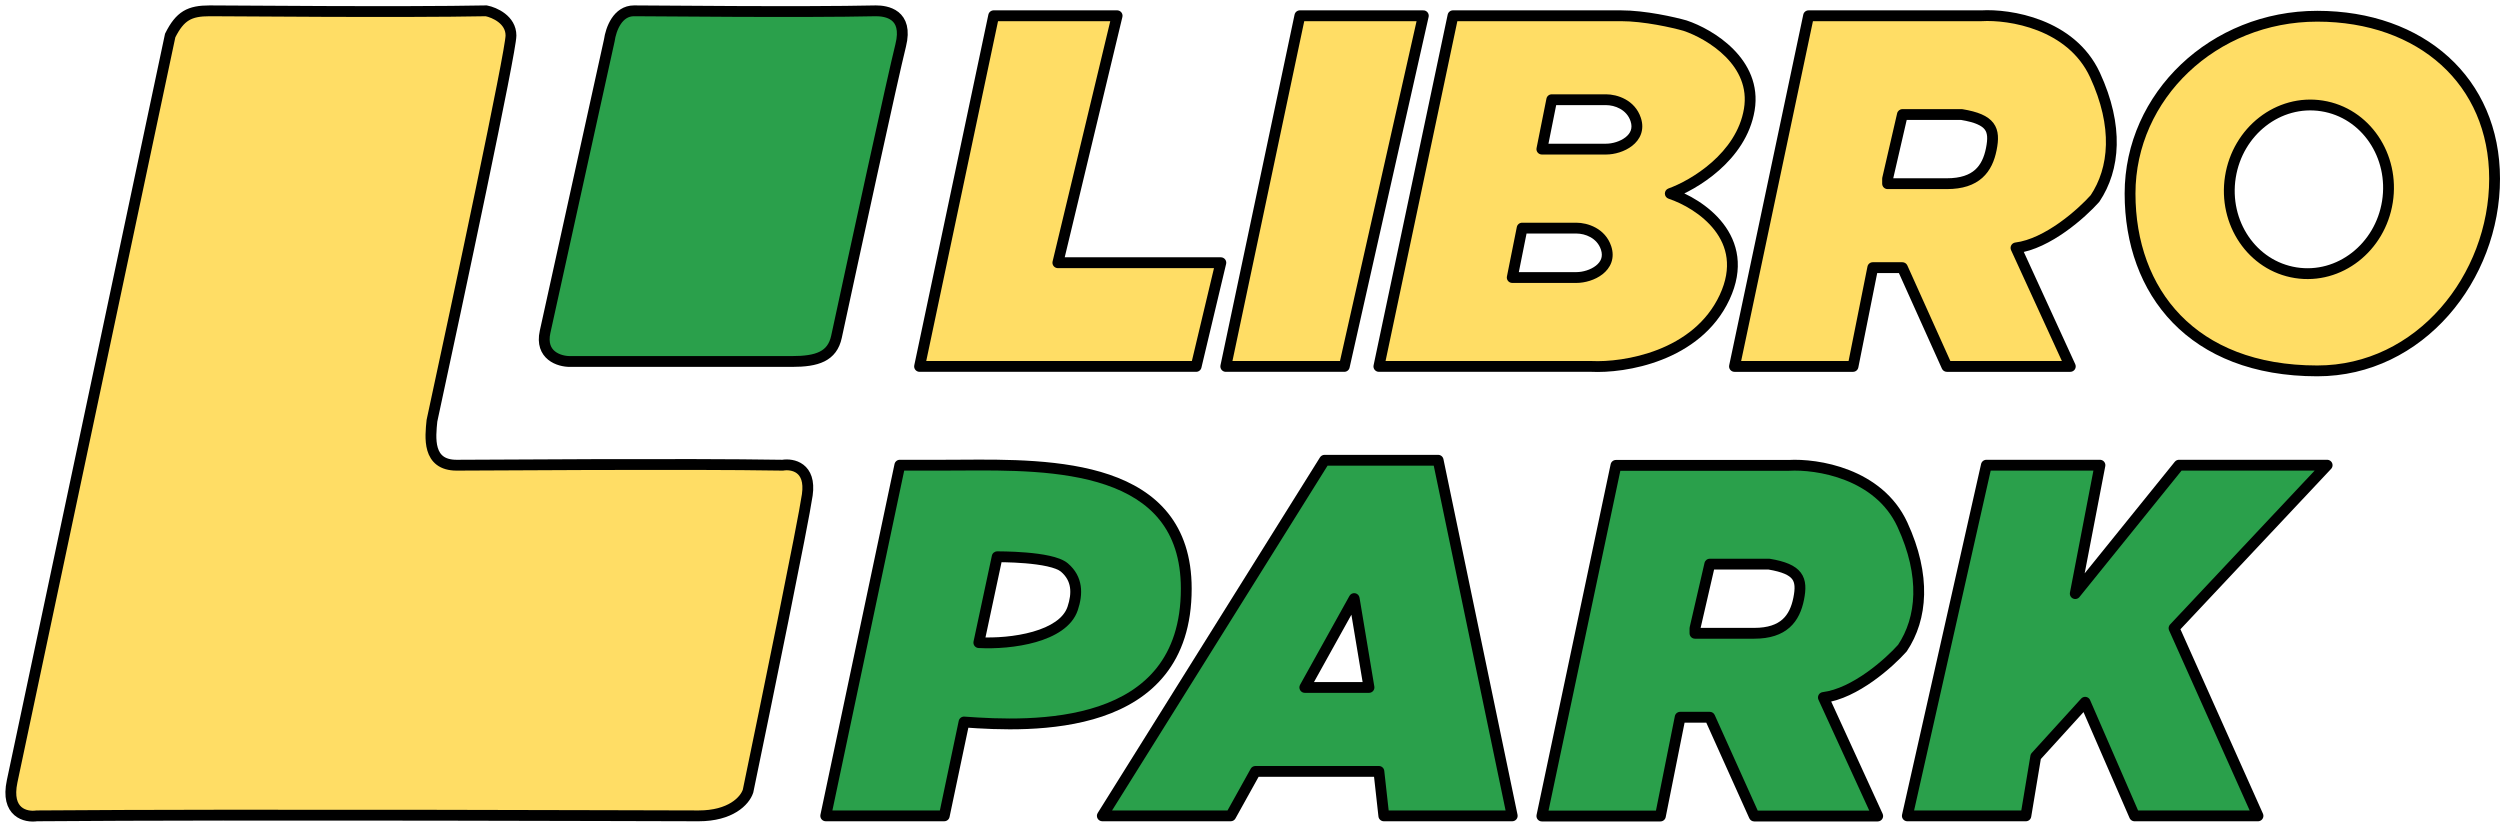
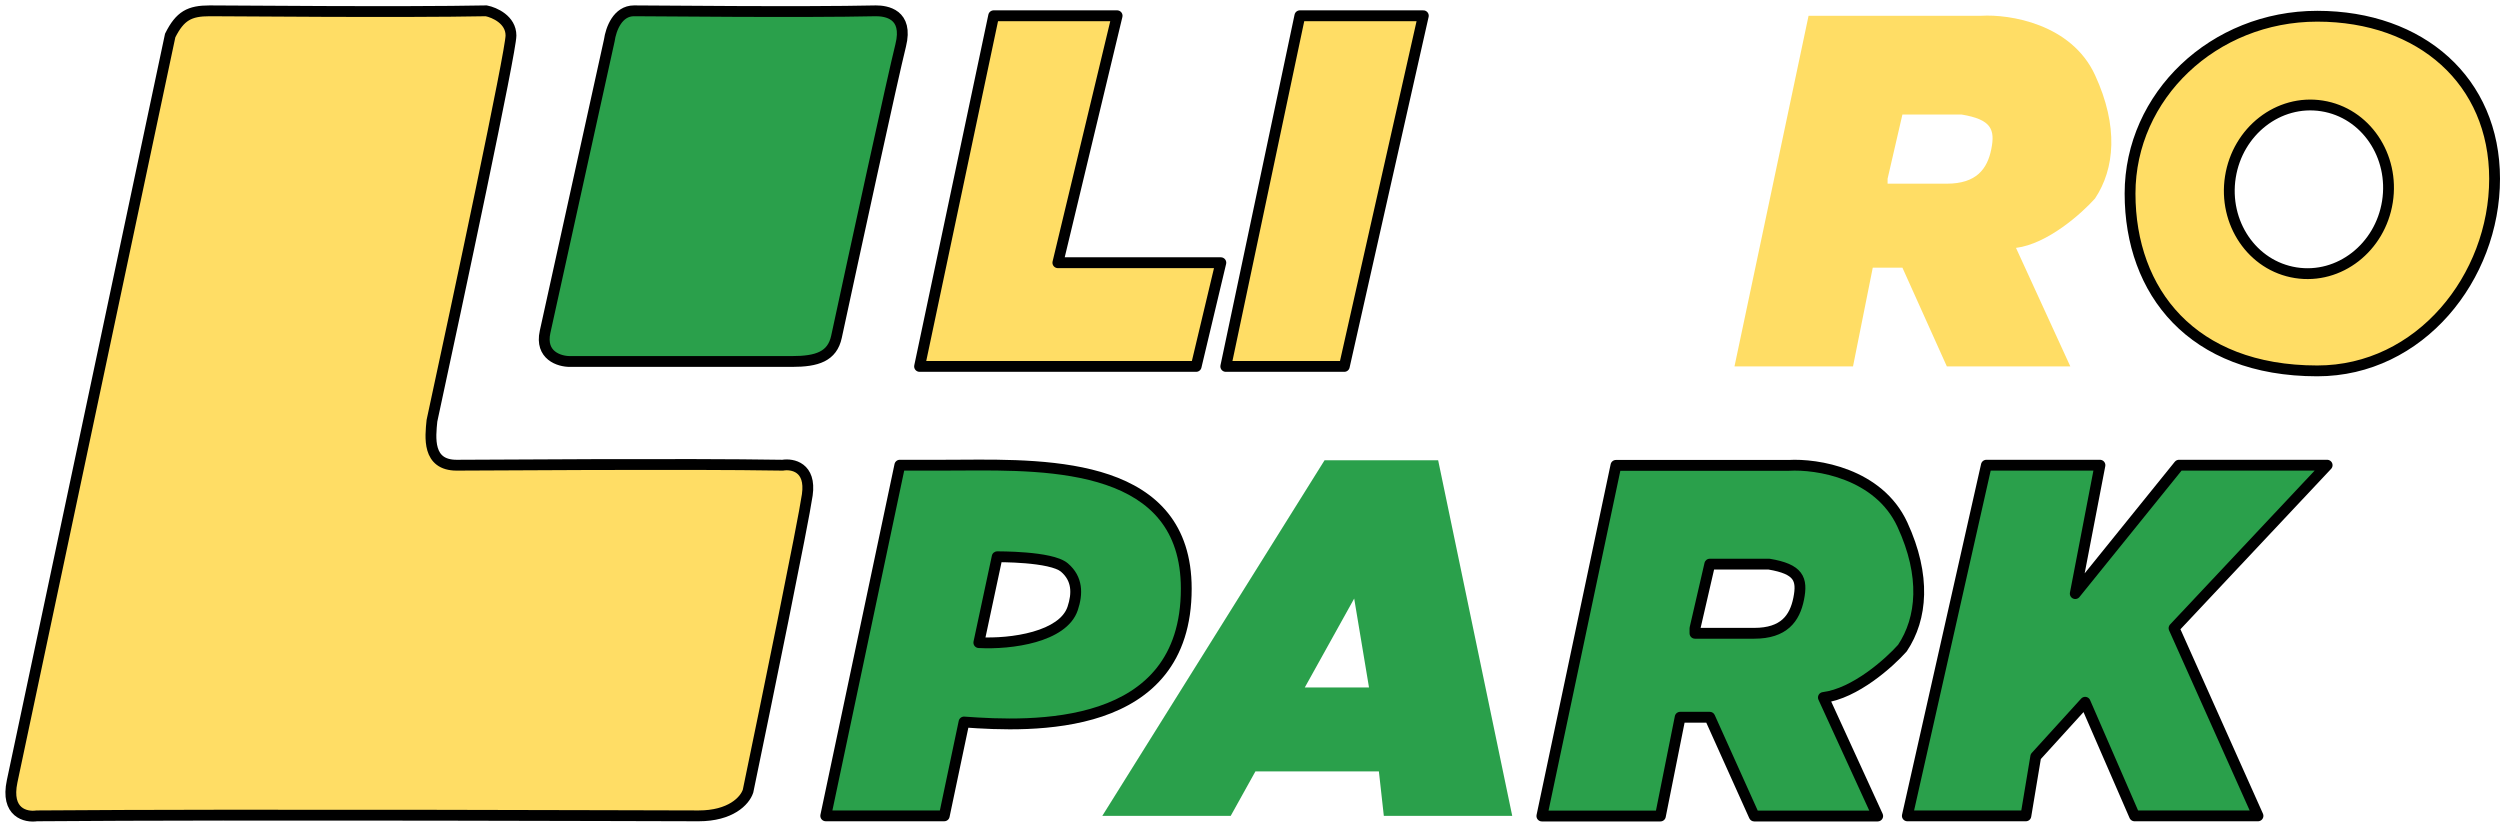
<svg xmlns="http://www.w3.org/2000/svg" width="231" height="76" viewBox="0 0 231 76" fill="none">
  <path fill-rule="evenodd" clip-rule="evenodd" d="M101.853 75.385L122.389 42.528H132.885L139.73 75.385H127.865L127.409 71.278H116L113.718 75.385H101.853ZM120.564 63.52L125.127 55.306L126.496 63.52H120.564Z" fill="#2AA04B" />
-   <path d="M122.389 42.528V42.028C122.217 42.028 122.056 42.117 121.965 42.263L122.389 42.528ZM101.853 75.385L101.429 75.12C101.333 75.274 101.328 75.468 101.416 75.627C101.504 75.786 101.671 75.885 101.853 75.885V75.385ZM132.885 42.528L133.374 42.426C133.326 42.194 133.122 42.028 132.885 42.028V42.528ZM139.73 75.385V75.885C139.881 75.885 140.023 75.817 140.118 75.7C140.213 75.584 140.25 75.43 140.22 75.283L139.73 75.385ZM127.865 75.385L127.368 75.44C127.396 75.693 127.61 75.885 127.865 75.885V75.385ZM127.409 71.278L127.906 71.223C127.878 70.969 127.664 70.778 127.409 70.778V71.278ZM116 71.278V70.778C115.818 70.778 115.651 70.876 115.563 71.035L116 71.278ZM113.718 75.385V75.885C113.9 75.885 114.067 75.787 114.155 75.628L113.718 75.385ZM125.127 55.306L125.62 55.223C125.585 55.014 125.422 54.849 125.212 54.813C125.003 54.777 124.793 54.877 124.69 55.063L125.127 55.306ZM120.564 63.52L120.126 63.277C120.04 63.432 120.043 63.621 120.133 63.773C120.222 63.926 120.386 64.02 120.564 64.02V63.52ZM126.496 63.52V64.02C126.643 64.02 126.783 63.955 126.878 63.843C126.973 63.731 127.013 63.583 126.989 63.438L126.496 63.52ZM121.965 42.263L101.429 75.12L102.277 75.65L122.813 42.793L121.965 42.263ZM132.885 42.028H122.389V43.028H132.885V42.028ZM140.22 75.283L133.374 42.426L132.395 42.63L139.241 75.487L140.22 75.283ZM127.865 75.885H139.73V74.885H127.865V75.885ZM126.912 71.333L127.368 75.44L128.362 75.33L127.906 71.223L126.912 71.333ZM116 71.778H127.409V70.778H116V71.778ZM114.155 75.628L116.437 71.521L115.563 71.035L113.281 75.142L114.155 75.628ZM101.853 75.885H113.718V74.885H101.853V75.885ZM124.69 55.063L120.126 63.277L121.001 63.763L125.564 55.548L124.69 55.063ZM126.989 63.438L125.62 55.223L124.634 55.388L126.003 63.602L126.989 63.438ZM120.564 64.02H126.496V63.02H120.564V64.02Z" fill="black" />
  <path fill-rule="evenodd" clip-rule="evenodd" d="M160.266 33.858L167.111 1.457H183.083C185.669 1.305 191.389 2.187 193.579 6.933C195.77 11.679 195.405 15.603 193.579 18.341C192.362 19.71 189.198 22.54 186.278 22.905L191.298 33.858H179.889L175.782 24.73H173.044L171.218 33.858H160.266ZM174.413 16.516L175.782 10.584H181.258C183.996 11.04 184.361 11.953 183.996 13.778C183.631 15.603 182.627 16.972 179.889 16.972H174.413V16.516Z" fill="#FFDD65" />
-   <path d="M167.111 1.457V0.957C166.875 0.957 166.671 1.122 166.622 1.353L167.111 1.457ZM160.266 33.858L159.777 33.754C159.746 33.902 159.783 34.055 159.877 34.172C159.972 34.289 160.115 34.358 160.266 34.358V33.858ZM183.083 1.457V1.957C183.093 1.957 183.103 1.956 183.113 1.956L183.083 1.457ZM193.579 6.933L194.033 6.723L193.579 6.933ZM193.579 18.341L193.953 18.674C193.968 18.656 193.983 18.638 193.995 18.619L193.579 18.341ZM186.278 22.905L186.216 22.409C186.058 22.428 185.919 22.522 185.841 22.662C185.763 22.801 185.757 22.968 185.823 23.113L186.278 22.905ZM191.298 33.858V34.358C191.468 34.358 191.626 34.271 191.718 34.127C191.81 33.984 191.823 33.804 191.752 33.649L191.298 33.858ZM179.889 33.858L179.433 34.063C179.514 34.242 179.692 34.358 179.889 34.358V33.858ZM175.782 24.73L176.238 24.525C176.157 24.346 175.978 24.23 175.782 24.23V24.73ZM173.044 24.73V24.23C172.805 24.23 172.6 24.399 172.553 24.632L173.044 24.73ZM171.218 33.858V34.358C171.457 34.358 171.662 34.189 171.709 33.956L171.218 33.858ZM175.782 10.584V10.084C175.549 10.084 175.347 10.244 175.295 10.471L175.782 10.584ZM174.413 16.516L173.925 16.404C173.917 16.441 173.913 16.478 173.913 16.516H174.413ZM181.258 10.584L181.34 10.09C181.313 10.086 181.285 10.084 181.258 10.084V10.584ZM183.996 13.778L184.486 13.876L183.996 13.778ZM174.413 16.972H173.913C173.913 17.248 174.137 17.472 174.413 17.472V16.972ZM166.622 1.353L159.777 33.754L160.755 33.961L167.6 1.56L166.622 1.353ZM183.083 0.957H167.111V1.957H183.083V0.957ZM194.033 6.723C192.869 4.2 190.77 2.719 188.662 1.893C186.56 1.068 184.41 0.878 183.054 0.958L183.113 1.956C184.343 1.883 186.346 2.058 188.297 2.823C190.243 3.586 192.099 4.92 193.125 7.142L194.033 6.723ZM193.995 18.619C195.939 15.703 196.279 11.588 194.033 6.723L193.125 7.142C195.261 11.77 194.871 15.503 193.163 18.064L193.995 18.619ZM186.34 23.401C187.921 23.203 189.522 22.35 190.856 21.408C192.198 20.46 193.321 19.384 193.953 18.674L193.206 18.009C192.62 18.668 191.553 19.691 190.279 20.591C188.996 21.497 187.556 22.241 186.216 22.409L186.34 23.401ZM191.752 33.649L186.732 22.697L185.823 23.113L190.843 34.066L191.752 33.649ZM179.889 34.358H191.298V33.358H179.889V34.358ZM175.326 24.936L179.433 34.063L180.345 33.652L176.238 24.525L175.326 24.936ZM173.044 25.23H175.782V24.23H173.044V25.23ZM171.709 33.956L173.534 24.828L172.553 24.632L170.728 33.76L171.709 33.956ZM160.266 34.358H171.218V33.358H160.266V34.358ZM175.295 10.471L173.925 16.404L174.9 16.628L176.269 10.696L175.295 10.471ZM181.258 10.084H175.782V11.084H181.258V10.084ZM184.486 13.876C184.672 12.95 184.719 12.066 184.19 11.366C183.675 10.685 182.722 10.321 181.34 10.09L181.176 11.077C182.532 11.303 183.13 11.622 183.392 11.969C183.638 12.295 183.686 12.781 183.506 13.68L184.486 13.876ZM179.889 17.472C181.342 17.472 182.409 17.108 183.165 16.433C183.916 15.763 184.292 14.846 184.486 13.876L183.506 13.68C183.335 14.535 183.027 15.216 182.499 15.687C181.978 16.152 181.174 16.472 179.889 16.472V17.472ZM174.413 17.472H179.889V16.472H174.413V17.472ZM173.913 16.516V16.972H174.913V16.516H173.913Z" fill="black" />
  <path fill-rule="evenodd" clip-rule="evenodd" d="M142.468 75.401L149.313 43H165.286C167.872 42.848 173.591 43.73 175.782 48.476C177.972 53.222 177.607 57.147 175.782 59.885C174.565 61.254 171.401 64.083 168.48 64.448L173.5 75.401H162.091L157.984 66.273H155.246L153.421 75.401H142.468ZM156.615 58.059L157.984 52.127H163.46C166.198 52.583 166.563 53.496 166.198 55.321C165.833 57.147 164.829 58.516 162.091 58.516H156.615V58.059Z" fill="#2AA04B" />
  <path d="M149.313 43V42.5C149.077 42.5 148.873 42.665 148.824 42.897L149.313 43ZM142.468 75.401L141.979 75.297C141.948 75.445 141.985 75.599 142.08 75.716C142.175 75.833 142.318 75.901 142.468 75.901V75.401ZM165.286 43V43.5C165.296 43.5 165.305 43.5 165.315 43.499L165.286 43ZM175.782 48.476L176.236 48.267L175.782 48.476ZM175.782 59.885L176.155 60.217C176.171 60.2 176.185 60.181 176.198 60.162L175.782 59.885ZM168.48 64.448L168.418 63.952C168.26 63.972 168.121 64.066 168.043 64.205C167.966 64.344 167.959 64.512 168.026 64.656L168.48 64.448ZM173.5 75.401V75.901C173.67 75.901 173.829 75.814 173.921 75.671C174.013 75.527 174.025 75.347 173.955 75.192L173.5 75.401ZM162.091 75.401L161.635 75.606C161.716 75.785 161.895 75.901 162.091 75.901V75.401ZM157.984 66.273L158.44 66.068C158.359 65.889 158.181 65.773 157.984 65.773V66.273ZM155.246 66.273V65.773C155.008 65.773 154.802 65.942 154.756 66.175L155.246 66.273ZM153.421 75.401V75.901C153.659 75.901 153.864 75.733 153.911 75.499L153.421 75.401ZM157.984 52.127V51.627C157.751 51.627 157.549 51.787 157.497 52.014L157.984 52.127ZM156.615 58.059L156.128 57.947C156.119 57.984 156.115 58.021 156.115 58.059H156.615ZM163.46 52.127L163.543 51.633C163.515 51.629 163.488 51.627 163.46 51.627V52.127ZM166.198 55.321L165.708 55.223L166.198 55.321ZM156.615 58.516H156.115C156.115 58.792 156.339 59.016 156.615 59.016V58.516ZM148.824 42.897L141.979 75.297L142.957 75.504L149.803 43.103L148.824 42.897ZM165.286 42.5H149.313V43.5H165.286V42.5ZM176.236 48.267C175.071 45.743 172.973 44.262 170.865 43.436C168.762 42.611 166.612 42.421 165.256 42.501L165.315 43.499C166.545 43.427 168.548 43.602 170.5 44.367C172.445 45.13 174.302 46.463 175.328 48.686L176.236 48.267ZM176.198 60.162C178.141 57.247 178.481 53.131 176.236 48.267L175.328 48.686C177.464 53.313 177.073 57.047 175.366 59.607L176.198 60.162ZM168.542 64.944C170.123 64.747 171.725 63.893 173.058 62.951C174.4 62.003 175.524 60.928 176.155 60.217L175.408 59.553C174.823 60.211 173.756 61.234 172.481 62.135C171.199 63.041 169.758 63.785 168.418 63.952L168.542 64.944ZM173.955 75.192L168.935 64.24L168.026 64.656L173.045 75.609L173.955 75.192ZM162.091 75.901H173.5V74.901H162.091V75.901ZM157.528 66.479L161.635 75.606L162.547 75.195L158.44 66.068L157.528 66.479ZM155.246 66.773H157.984V65.773H155.246V66.773ZM153.911 75.499L155.736 66.372L154.756 66.175L152.93 75.303L153.911 75.499ZM142.468 75.901H153.421V74.901H142.468V75.901ZM157.497 52.014L156.128 57.947L157.102 58.172L158.471 52.239L157.497 52.014ZM163.46 51.627H157.984V52.627H163.46V51.627ZM166.689 55.419C166.874 54.493 166.921 53.61 166.392 52.909C165.878 52.229 164.924 51.864 163.543 51.633L163.378 52.62C164.735 52.846 165.332 53.166 165.594 53.512C165.841 53.838 165.888 54.324 165.708 55.223L166.689 55.419ZM162.091 59.016C163.544 59.016 164.612 58.651 165.368 57.976C166.118 57.306 166.495 56.389 166.689 55.419L165.708 55.223C165.537 56.079 165.229 56.759 164.702 57.23C164.18 57.696 163.377 58.016 162.091 58.016V59.016ZM156.615 59.016H162.091V58.016H156.615V59.016ZM156.115 58.059V58.516H157.115V58.059H156.115Z" fill="black" />
-   <path fill-rule="evenodd" clip-rule="evenodd" d="M127.409 33.857L134.254 1.456H149.77C151.96 1.456 154.637 2.065 155.702 2.369C157.984 3.13 162.365 5.746 161.635 10.127C160.905 14.508 156.463 17.124 154.333 17.885C157.071 18.798 161.909 21.992 159.353 27.468C156.798 32.944 150.074 34.009 147.032 33.857H127.409ZM139.73 25.643L140.643 21.079H145.663C146.575 21.079 147.944 21.536 148.401 22.905C148.996 24.69 147.032 25.643 145.663 25.643H139.73ZM143.381 9.214L142.468 13.778H148.401C149.77 13.778 151.734 12.825 151.139 11.04C150.682 9.671 149.313 9.214 148.401 9.214H143.381Z" fill="#FFDD65" />
-   <path d="M134.254 1.456V0.956C134.018 0.956 133.814 1.122 133.765 1.353L134.254 1.456ZM127.409 33.857L126.919 33.754C126.888 33.901 126.925 34.055 127.02 34.172C127.115 34.289 127.258 34.357 127.409 34.357V33.857ZM155.702 2.369L155.86 1.895C155.854 1.892 155.847 1.89 155.84 1.888L155.702 2.369ZM161.635 10.127L161.142 10.045L161.635 10.127ZM154.333 17.885L154.165 17.414C153.964 17.486 153.831 17.677 153.833 17.89C153.836 18.104 153.973 18.292 154.175 18.359L154.333 17.885ZM159.353 27.468L158.9 27.257L159.353 27.468ZM147.032 33.857L147.057 33.358C147.048 33.357 147.04 33.357 147.032 33.357V33.857ZM140.643 21.079V20.579C140.404 20.579 140.199 20.748 140.153 20.981L140.643 21.079ZM139.73 25.643L139.24 25.545C139.21 25.692 139.248 25.844 139.343 25.96C139.438 26.076 139.58 26.143 139.73 26.143V25.643ZM148.401 22.905L147.926 23.063L148.401 22.905ZM142.468 13.778L141.978 13.68C141.948 13.827 141.986 13.979 142.081 14.095C142.176 14.211 142.318 14.278 142.468 14.278V13.778ZM143.381 9.214V8.714C143.142 8.714 142.937 8.883 142.891 9.116L143.381 9.214ZM151.139 11.04L150.664 11.198L151.139 11.04ZM133.765 1.353L126.919 33.754L127.898 33.961L134.743 1.56L133.765 1.353ZM149.77 0.956H134.254V1.956H149.77V0.956ZM155.84 1.888C154.756 1.579 152.028 0.956 149.77 0.956V1.956C151.893 1.956 154.519 2.551 155.565 2.85L155.84 1.888ZM162.128 10.209C162.527 7.814 161.518 5.911 160.153 4.538C158.796 3.174 157.057 2.294 155.86 1.895L155.544 2.843C156.629 3.205 158.221 4.014 159.443 5.243C160.656 6.463 161.473 8.059 161.142 10.045L162.128 10.209ZM154.501 18.356C155.62 17.956 157.32 17.081 158.84 15.738C160.361 14.395 161.738 12.55 162.128 10.209L161.142 10.045C160.802 12.085 159.593 13.739 158.178 14.989C156.762 16.24 155.176 17.053 154.165 17.414L154.501 18.356ZM159.806 27.68C160.48 26.236 160.678 24.915 160.528 23.726C160.378 22.539 159.885 21.516 159.224 20.66C157.913 18.96 155.922 17.887 154.491 17.411L154.175 18.359C155.483 18.795 157.279 19.776 158.432 21.271C159.004 22.012 159.412 22.871 159.536 23.852C159.659 24.83 159.504 25.962 158.9 27.257L159.806 27.68ZM147.007 34.356C148.589 34.436 151.102 34.2 153.557 33.239C156.016 32.276 158.458 30.569 159.806 27.68L158.9 27.257C157.693 29.844 155.495 31.407 153.193 32.308C150.886 33.21 148.516 33.431 147.057 33.358L147.007 34.356ZM127.409 34.357H147.032V33.357H127.409V34.357ZM140.153 20.981L139.24 25.545L140.22 25.741L141.133 21.177L140.153 20.981ZM145.663 20.579H140.643V21.579H145.663V20.579ZM148.875 22.747C148.323 21.09 146.686 20.579 145.663 20.579V21.579C146.464 21.579 147.566 21.982 147.926 23.063L148.875 22.747ZM145.663 26.143C146.442 26.143 147.388 25.877 148.077 25.337C148.427 25.062 148.727 24.703 148.887 24.254C149.05 23.799 149.056 23.29 148.875 22.747L147.926 23.063C148.043 23.412 148.027 23.691 147.946 23.917C147.863 24.149 147.697 24.363 147.459 24.55C146.973 24.932 146.253 25.143 145.663 25.143V26.143ZM139.73 26.143H145.663V25.143H139.73V26.143ZM142.958 13.876L143.871 9.312L142.891 9.116L141.978 13.68L142.958 13.876ZM148.401 13.278H142.468V14.278H148.401V13.278ZM150.664 11.198C150.781 11.547 150.765 11.826 150.684 12.052C150.601 12.284 150.435 12.498 150.197 12.685C149.711 13.067 148.991 13.278 148.401 13.278V14.278C149.18 14.278 150.126 14.012 150.815 13.471C151.165 13.197 151.465 12.838 151.625 12.389C151.788 11.934 151.794 11.425 151.613 10.882L150.664 11.198ZM148.401 9.714C149.202 9.714 150.304 10.117 150.664 11.198L151.613 10.882C151.061 9.224 149.424 8.714 148.401 8.714V9.714ZM143.381 9.714H148.401V8.714H143.381V9.714Z" fill="black" />
  <path d="M120.107 1.456L113.262 33.857H124.214L131.516 1.456H120.107Z" fill="#FFDD65" stroke="black" stroke-linejoin="round" />
  <path d="M84.968 33.857L91.814 1.456H103.222L97.746 24.274H112.806L110.524 33.857H84.968Z" fill="#FFDD65" stroke="black" stroke-linejoin="round" />
  <path d="M15.725 3.282L1.122 72.191C0.503 75.111 2.385 75.537 3.404 75.385C22.571 75.233 61.36 75.385 64.555 75.385C67.498 75.385 68.814 74.016 69.118 73.103C70.791 65.041 74.229 48.278 74.594 45.722C74.96 43.167 73.225 42.832 72.313 42.984C63.186 42.832 44.475 42.984 42.194 42.984C39.455 42.984 39.76 40.398 39.912 38.877C42.346 27.62 47.214 4.742 47.214 3.282C47.214 1.821 45.692 1.152 44.932 1C37.174 1.152 21.201 1 19.376 1C17.515 1 16.638 1.456 15.725 3.282Z" fill="#FFDD65" stroke="black" />
  <path d="M56.299 3.738L50.366 30.663C49.884 32.853 51.687 33.401 52.648 33.401H73.184C75.493 33.401 76.897 32.944 77.291 31.119C78.964 23.361 82.493 7.115 83.224 4.194C83.954 1.274 81.855 1 80.942 1C74.097 1.152 60.406 1 58.581 1C57.075 1 56.451 2.673 56.299 3.738Z" fill="#2AA04B" stroke="black" />
  <path d="M230.5 16.516C230.5 25.627 223.61 34.27 214.115 34.27C208.293 34.27 203.982 32.418 201.126 29.476C198.266 26.53 196.817 22.443 196.817 17.885C196.817 8.86 204.537 1.5 214.115 1.5C218.925 1.5 223.021 3.014 225.908 5.631C228.79 8.245 230.5 11.987 230.5 16.516ZM212.128 25.2C216.165 25.837 219.933 22.863 220.599 18.638C221.266 14.412 218.596 10.424 214.559 9.787C210.523 9.15 206.755 12.123 206.088 16.349C205.422 20.574 208.091 24.563 212.128 25.2Z" fill="#FFDD65" stroke="black" stroke-linejoin="round" />
  <path fill-rule="evenodd" clip-rule="evenodd" d="M76.298 75.384H87.25L89.075 66.714C95.312 67.17 109.611 67.744 109.611 54.392C109.611 42.84 97.174 42.922 88.851 42.976C88.298 42.98 87.762 42.984 87.25 42.983H83.143L76.298 75.384ZM92.139 51.446L90.444 59.379C93.457 59.544 98.237 58.852 99.115 56.218C99.571 54.849 99.571 53.48 98.351 52.438C97.132 51.395 92.139 51.446 92.139 51.446Z" fill="#2AA04B" />
  <path d="M87.25 75.384V75.884C87.486 75.884 87.691 75.719 87.739 75.487L87.25 75.384ZM76.298 75.384L75.808 75.281C75.777 75.428 75.814 75.582 75.909 75.699C76.004 75.816 76.147 75.884 76.298 75.884V75.384ZM89.075 66.714L89.112 66.215C88.862 66.197 88.638 66.366 88.586 66.611L89.075 66.714ZM88.851 42.976L88.848 42.476L88.851 42.976ZM87.25 42.983V42.483V42.983ZM83.143 42.983V42.483C82.906 42.483 82.703 42.649 82.654 42.88L83.143 42.983ZM90.444 59.379L89.955 59.275C89.925 59.418 89.958 59.567 90.047 59.683C90.136 59.799 90.271 59.87 90.417 59.878L90.444 59.379ZM92.139 51.446L92.134 50.946C91.9 50.949 91.699 51.113 91.65 51.342L92.139 51.446ZM99.115 56.218L98.641 56.06L99.115 56.218ZM87.25 74.884H76.298V75.884H87.25V74.884ZM88.586 66.611L86.761 75.281L87.739 75.487L89.565 66.817L88.586 66.611ZM109.111 54.392C109.111 57.636 108.245 59.989 106.887 61.704C105.526 63.424 103.637 64.544 101.522 65.257C97.274 66.69 92.234 66.444 89.112 66.215L89.039 67.212C92.154 67.44 97.381 67.709 101.842 66.205C104.082 65.449 106.157 64.238 107.671 62.325C109.19 60.406 110.111 57.824 110.111 54.392H109.111ZM88.855 43.476C93.037 43.449 98.136 43.421 102.191 44.805C104.207 45.493 105.929 46.52 107.148 48.04C108.362 49.554 109.111 51.599 109.111 54.392H110.111C110.111 51.409 109.306 49.133 107.928 47.414C106.555 45.702 104.647 44.587 102.514 43.858C98.269 42.409 92.988 42.449 88.848 42.476L88.855 43.476ZM87.25 43.483C87.764 43.484 88.301 43.48 88.855 43.476L88.848 42.476C88.294 42.48 87.76 42.484 87.25 42.483V43.483ZM83.143 43.483H87.25V42.483H83.143V43.483ZM76.787 75.488L83.632 43.087L82.654 42.88L75.808 75.281L76.787 75.488ZM90.933 59.484L92.628 51.551L91.65 51.342L89.955 59.275L90.933 59.484ZM98.641 56.06C98.285 57.127 97.092 57.895 95.442 58.368C93.826 58.831 91.936 58.96 90.472 58.88L90.417 59.878C91.965 59.963 93.971 59.829 95.718 59.329C97.43 58.839 99.067 57.943 99.589 56.377L98.641 56.06ZM98.027 52.818C98.545 53.261 98.79 53.755 98.867 54.279C98.947 54.817 98.855 55.418 98.641 56.06L99.589 56.377C99.832 55.65 99.968 54.882 99.856 54.132C99.743 53.368 99.377 52.657 98.676 52.058L98.027 52.818ZM92.139 51.446C92.144 51.946 92.144 51.946 92.144 51.946C92.144 51.946 92.144 51.946 92.144 51.946C92.144 51.946 92.144 51.946 92.144 51.946C92.145 51.946 92.146 51.946 92.147 51.946C92.149 51.946 92.152 51.946 92.156 51.946C92.165 51.946 92.179 51.946 92.197 51.946C92.232 51.946 92.285 51.946 92.353 51.946C92.49 51.947 92.686 51.949 92.926 51.955C93.407 51.966 94.058 51.992 94.746 52.049C95.436 52.107 96.149 52.196 96.758 52.331C97.391 52.472 97.823 52.644 98.027 52.818L98.676 52.058C98.27 51.711 97.621 51.498 96.974 51.355C96.304 51.206 95.54 51.113 94.829 51.053C94.116 50.993 93.443 50.967 92.95 50.955C92.703 50.949 92.5 50.947 92.358 50.946C92.287 50.946 92.232 50.946 92.194 50.946C92.174 50.946 92.16 50.946 92.15 50.946C92.145 50.946 92.141 50.946 92.138 50.946C92.137 50.946 92.136 50.946 92.135 50.946C92.135 50.946 92.134 50.946 92.134 50.946C92.134 50.946 92.134 50.946 92.134 50.946C92.134 50.946 92.134 50.946 92.139 51.446Z" fill="black" />
  <path d="M187.191 75.385H176.238L183.54 42.984H194.036L191.754 54.849L201.337 42.984H215.028L200.881 58.044L208.639 75.385H197.23L192.667 64.889L188.103 69.909L187.191 75.385Z" fill="#2AA04B" stroke="black" stroke-linejoin="round" />
</svg>